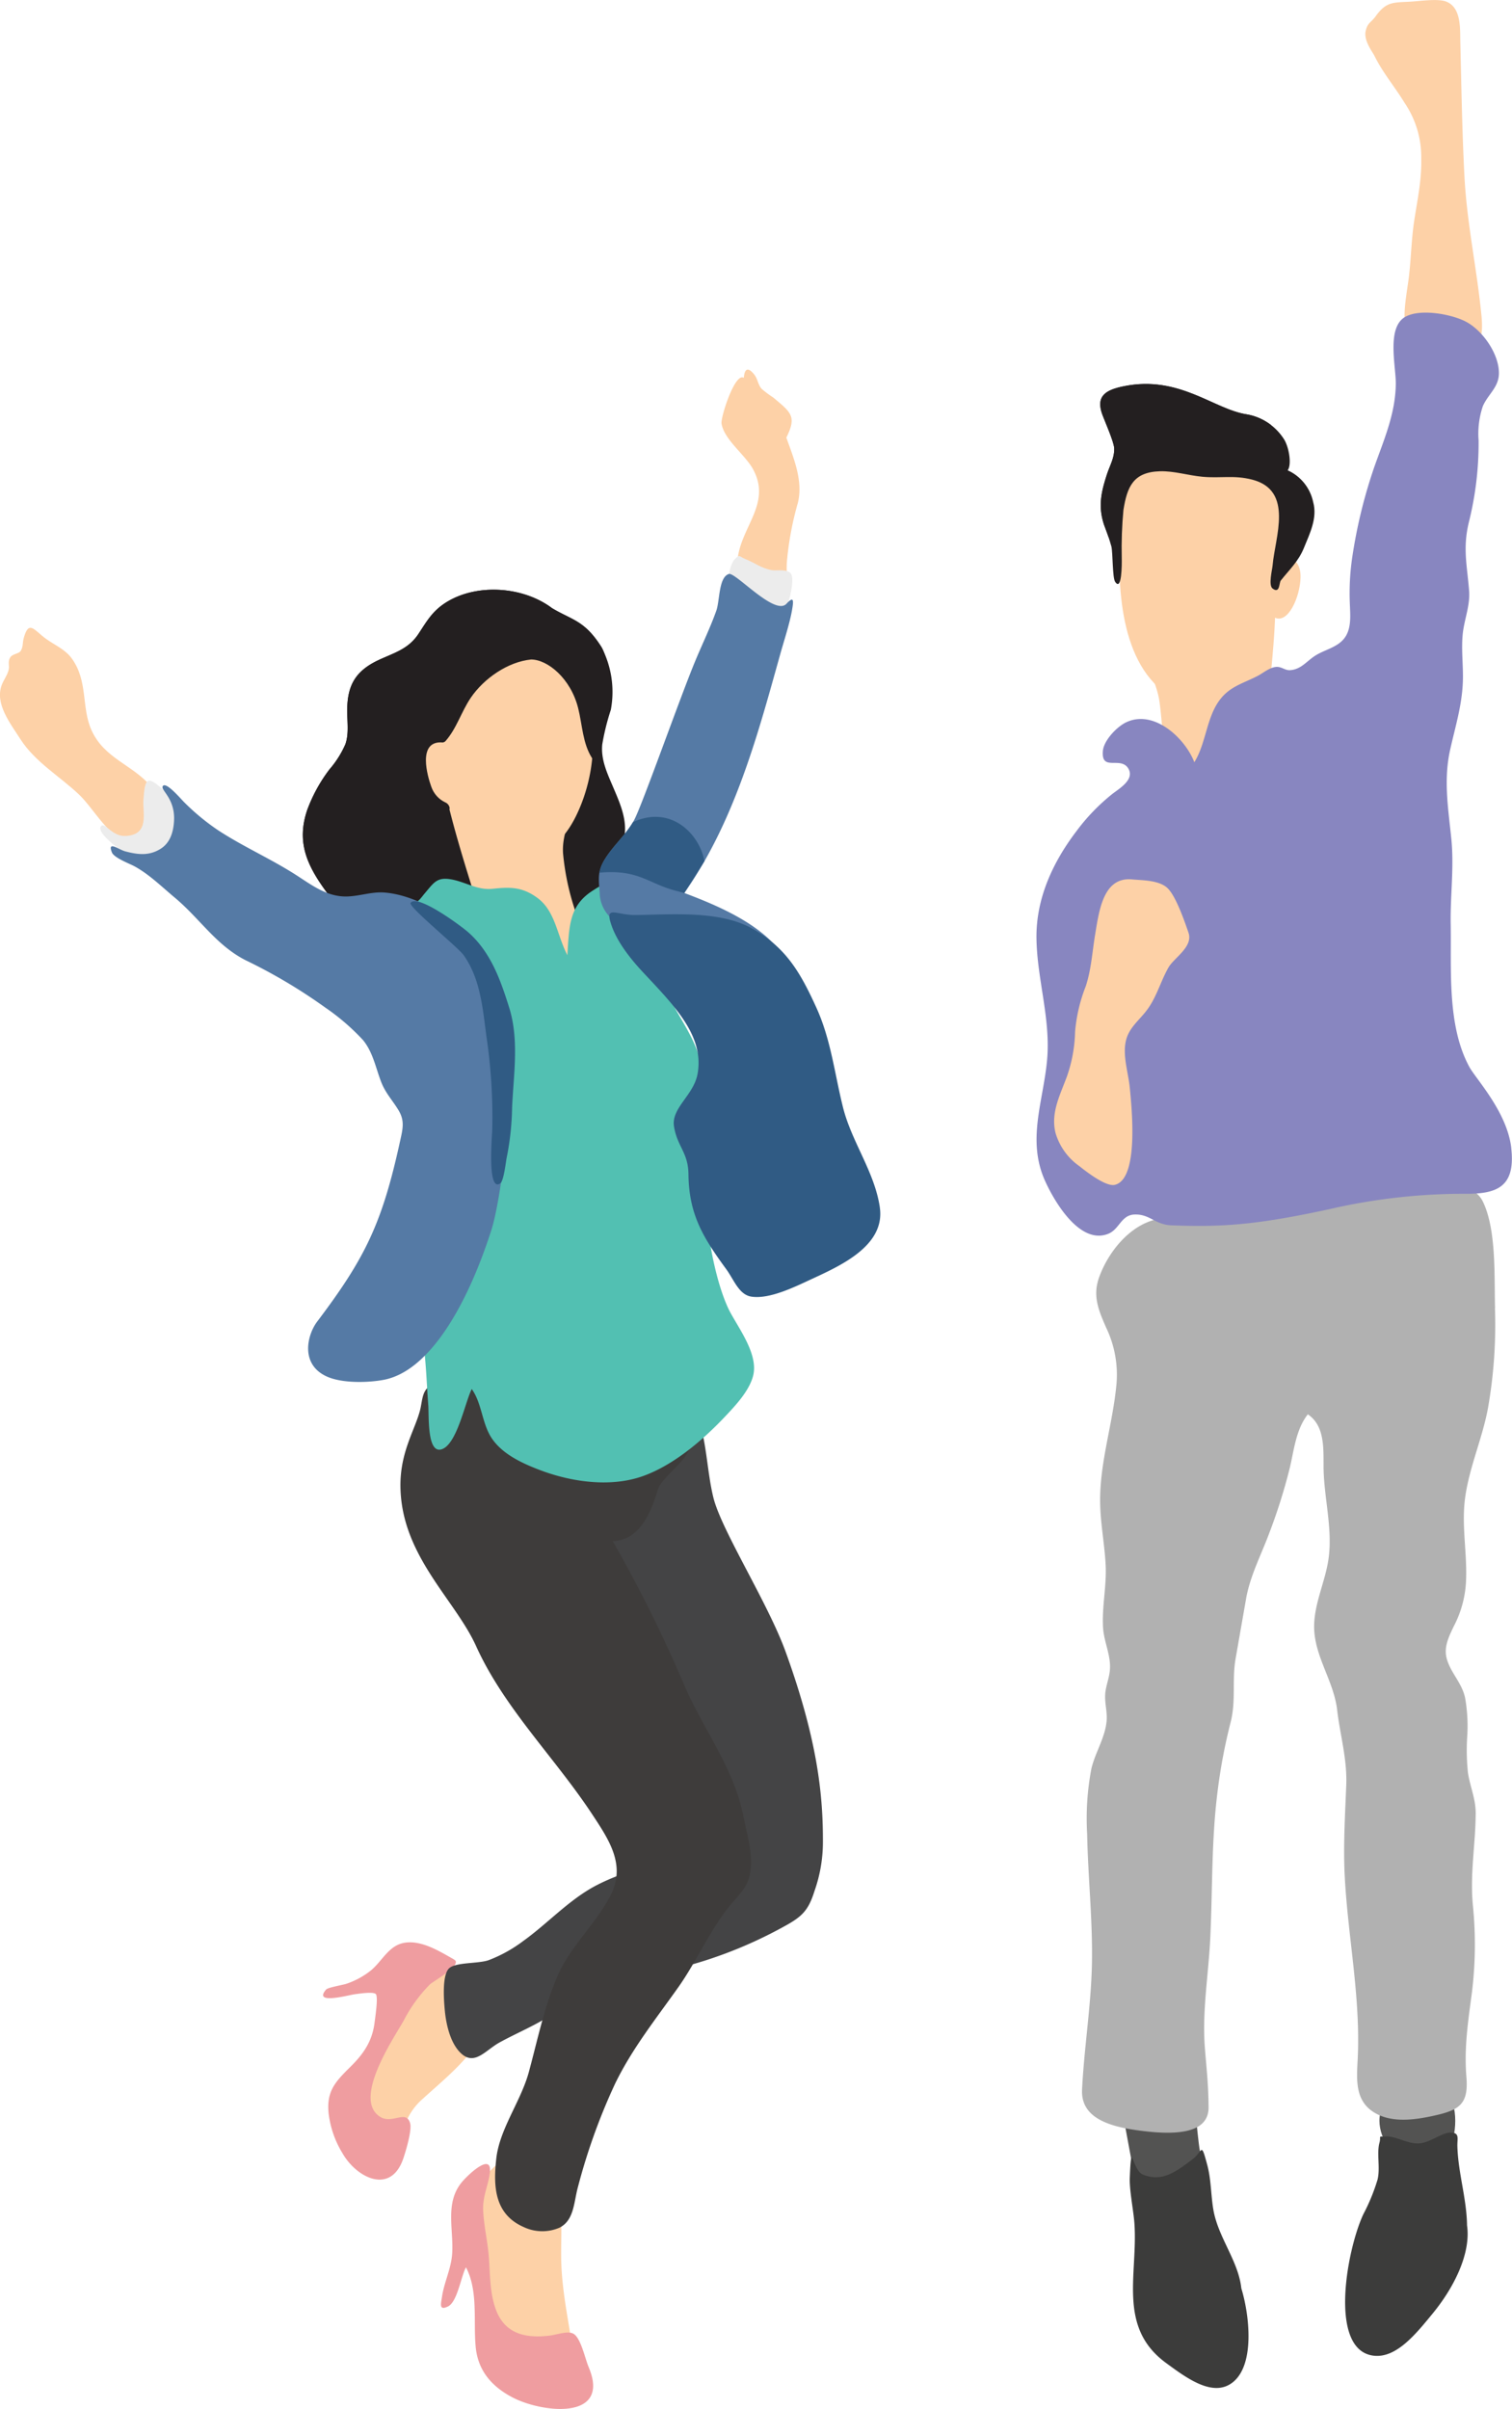
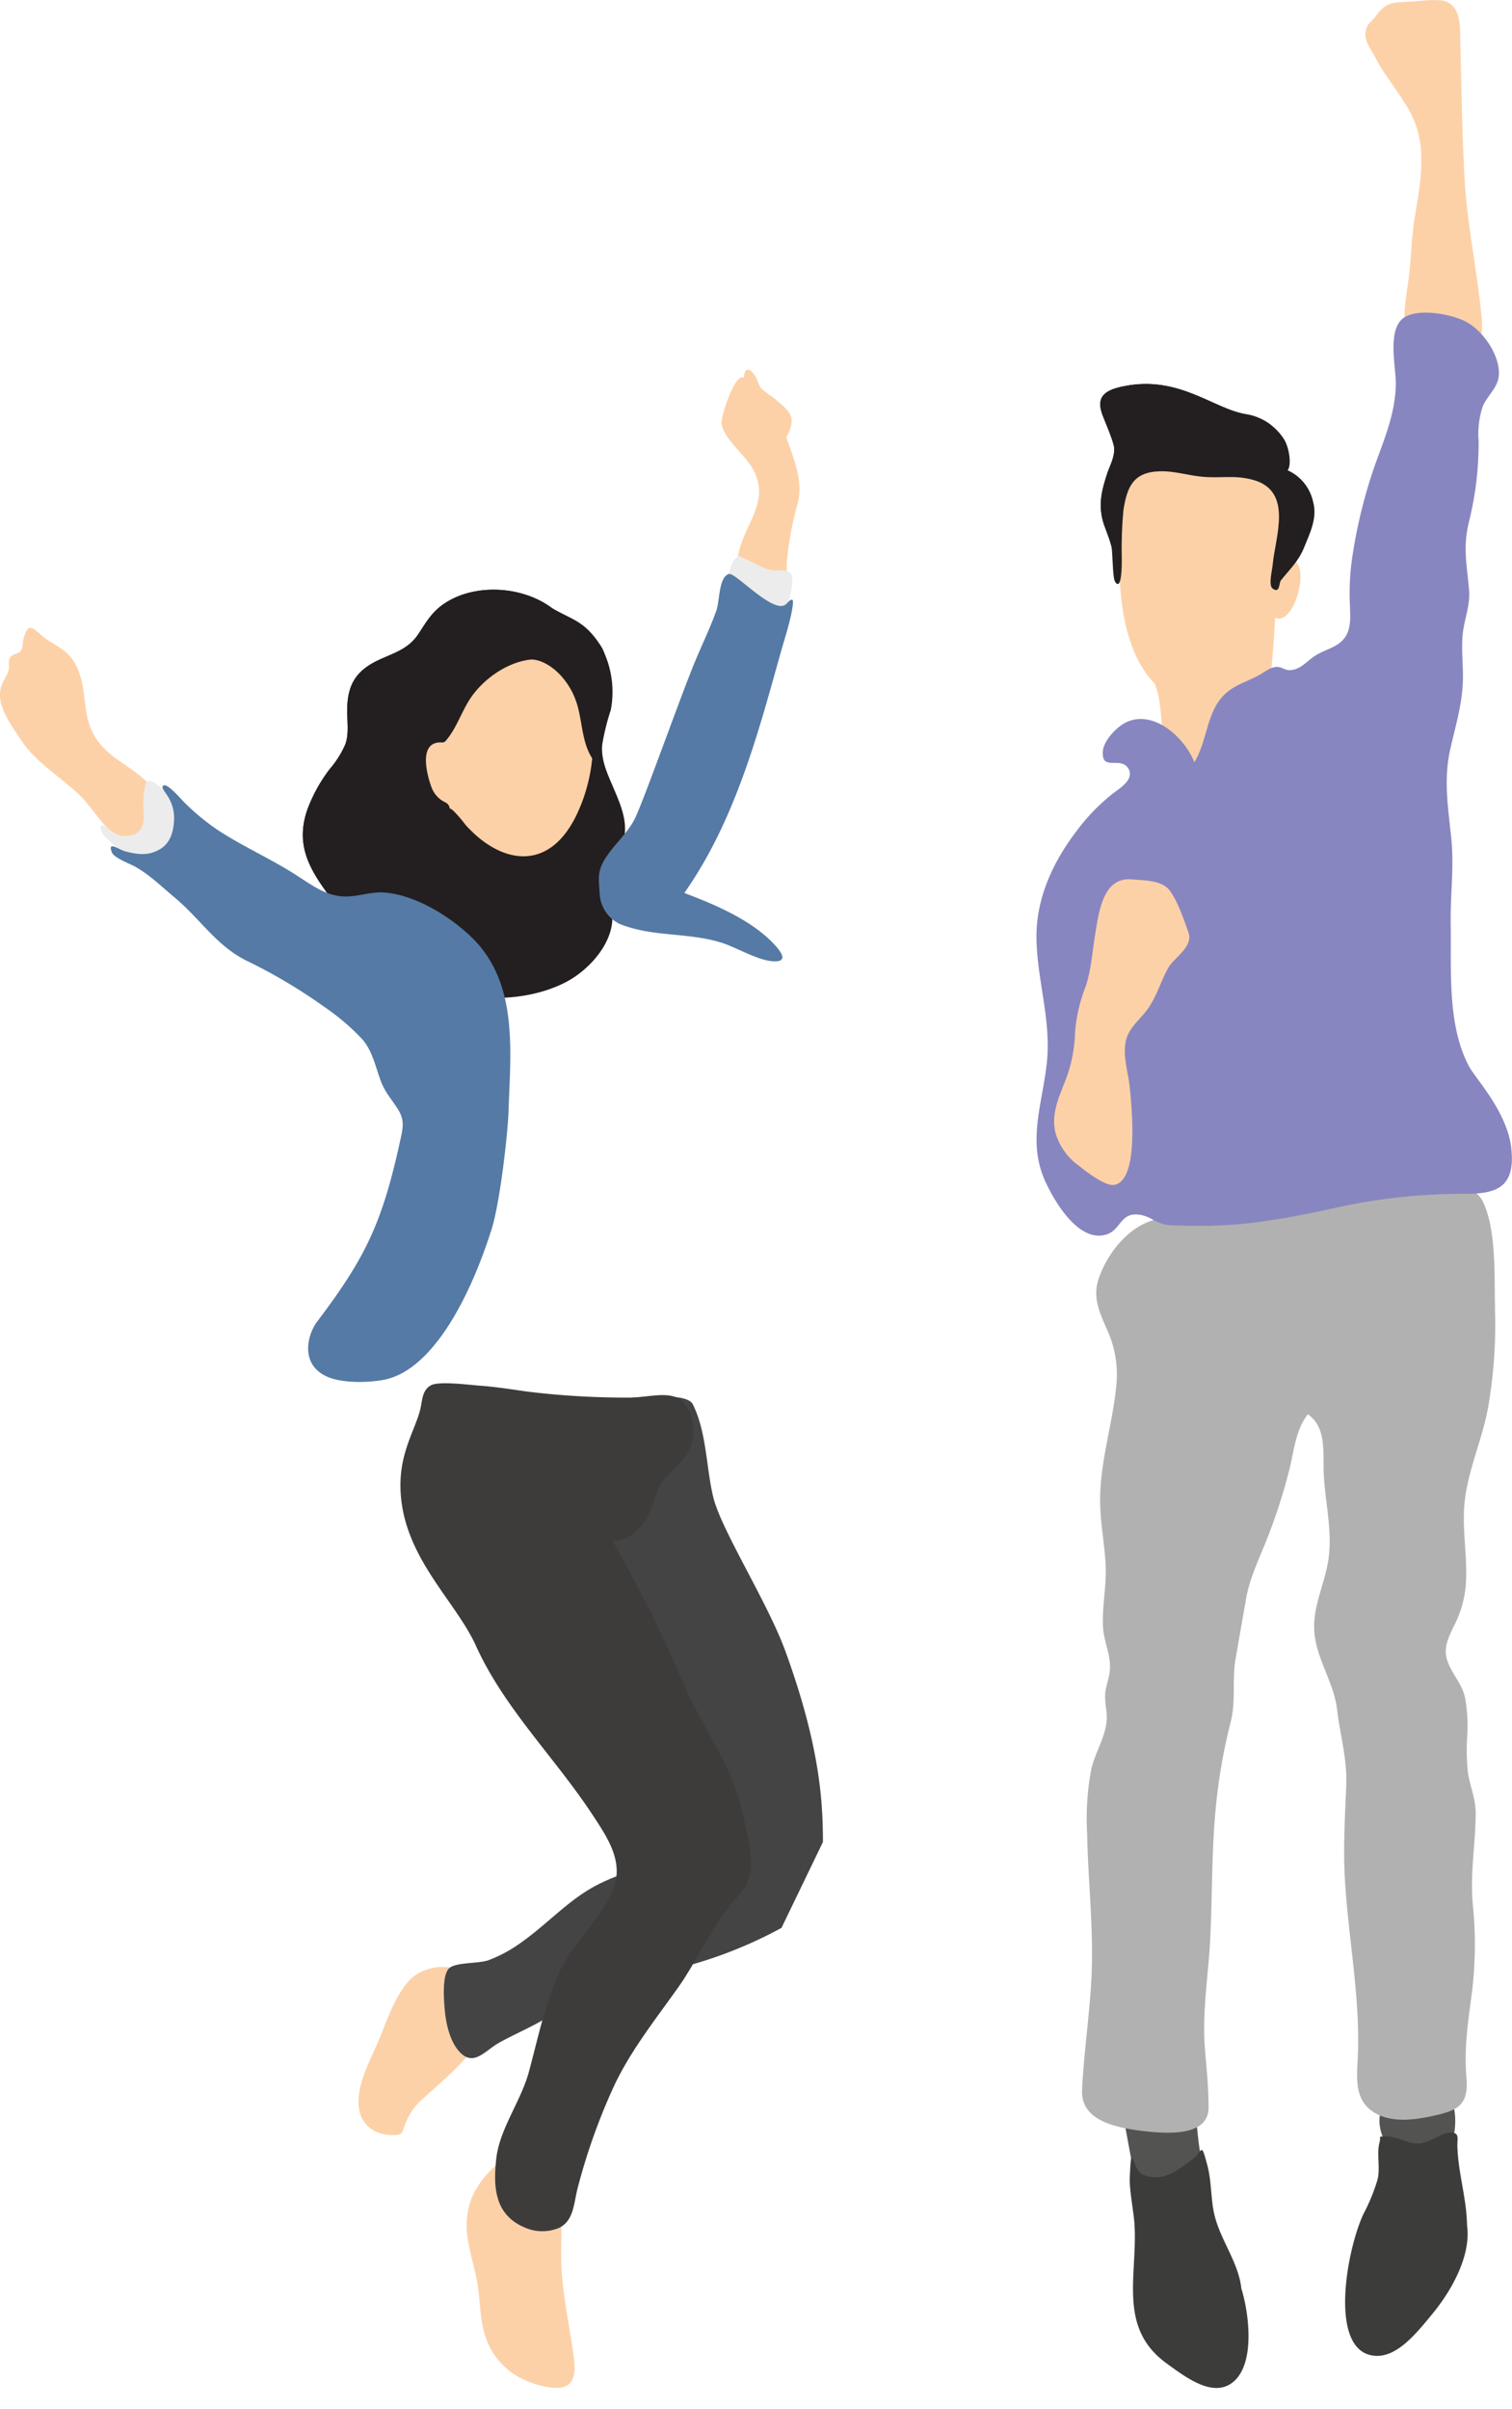
<svg xmlns="http://www.w3.org/2000/svg" width="258.127" height="411.023">
-   <ellipse cx="81.385" cy="234.354" rx="5.732" ry="7.23" fill="#f1a47e" />
  <path d="M98.006 402.604c-.7-5.57-2.04-11.057-2.188-16.687-.08-3.12.164-6.24-.133-9.354-.268-2.787-.8-6.1-2.987-8.086-3.262-2.976-5.828-1.147-8.5 1.426-3.666 3.544-5.132 7.252-4.3 12.375.432 2.636 1.293 5.186 1.683 7.833.4 2.68.356 5.414 1.122 8.04 1.417 4.86 5.094 7.883 9.96 8.982 4.084.924 5.877-.16 5.32-4.528zM83.292 341.42c-1.287-6.274-10.113-7.777-13.9-2.953-2.23 2.846-3.4 6.434-4.77 9.737-1.4 3.355-3.568 7.092-3.415 10.848.13 3.2 2.5 5.254 5.743 5.243 2-.007 1.52-.223 2.415-2.33a10.53 10.53 0 0 1 2.832-3.868c4.192-3.886 12.452-10.07 11.095-16.678z" fill="#fdd1a7" />
-   <path d="M77.565 334.37c-2.413-1.354-5.47-3.312-8.38-2.9-2.8.385-3.884 3.114-5.885 4.758a13.73 13.73 0 0 1-4.1 2.239c-.516.2-3.208.635-3.523 1-2.325 2.674 3.877.928 4.93.8.5-.06 3.122-.487 3.553-.023.446.48-.126 4.12-.207 4.815-.385 3.226-1.9 5.4-4.154 7.622-2.548 2.52-4.076 4.114-3.7 7.887.28 2.405 1.08 4.72 2.343 6.786 2.424 4.287 8.275 7.178 10.4.97.424-1.24 1.53-4.884 1.167-6.076-.7-2.312-3.028.23-5.1-1.052-4.8-3 2.3-13.387 4-16.406a25.08 25.08 0 0 1 4.5-6.209c.525-.5 5.64-3.358 4.145-4.2zm22.915 69.484c-.57-1.347-1.282-4.742-2.47-5.583-.95-.674-2.945.095-4.082.237-4.033.5-7.635-.178-9.226-4.312-1.284-3.34-.95-7.043-1.392-10.526-.275-2.156-.72-4.3-.824-6.48-.12-2.462.9-4.3 1.15-6.547.34-3.224-3.235-.056-4.6 1.473-3.183 3.562-1.568 8.133-1.843 12.407-.167 2.6-1.37 4.87-1.735 7.374-.176 1.194-.566 2.417 1.025 1.647 1.613-.784 2.228-5.182 3.068-6.673 2.13 4.05 1.228 9.226 1.665 13.63.394 4 2.73 6.73 6.35 8.6 5.15 2.643 16.792 3.907 12.917-5.238z" fill="#ef9da0" />
-   <path d="M140.487 314.308c.018-7.48-.72-16.908-6.378-32.5-3.024-8.333-10.936-20.68-12.32-26.274-1.26-5.1-1.1-11.02-3.5-15.9-1.255-2.57-12.39-.707-15.744-.818-5.4-.176-17.994-2.2-20.114.5a14.62 14.62 0 0 0-2.573 12.587c1.136 4.506 5.346 6.34 9.384 7.664 4.384 1.44 10.8 2.2 14.3 5.32 1.832 1.636 2.7 4.234 3.71 6.4q2.315 4.98 4.614 9.97 4.542 9.807 9.082 19.616c2.374 5.132 5.7 10.954-1.057 14.092-5.8 2.688-12.353 3.773-17.994 6.684-4.7 2.424-8.333 6.506-12.6 9.56-1.796 1.354-3.774 2.448-5.876 3.25-1.766.63-5.74.315-6.8 1.437-1.187 1.255-.836 5.515-.685 7.137.225 2.4.948 5.68 2.827 7.374 2.31 2.086 4.16-.617 6.534-1.915 3-1.647 6.13-2.9 9-4.815 5.885-3.922 12.45-5.87 19.332-7.345a74.68 74.68 0 0 0 19.787-7.383c3.343-1.8 4.52-2.737 5.62-6.254.958-2.692 1.45-5.528 1.45-8.385z" fill="#444445" />
+   <path d="M140.487 314.308c.018-7.48-.72-16.908-6.378-32.5-3.024-8.333-10.936-20.68-12.32-26.274-1.26-5.1-1.1-11.02-3.5-15.9-1.255-2.57-12.39-.707-15.744-.818-5.4-.176-17.994-2.2-20.114.5a14.62 14.62 0 0 0-2.573 12.587c1.136 4.506 5.346 6.34 9.384 7.664 4.384 1.44 10.8 2.2 14.3 5.32 1.832 1.636 2.7 4.234 3.71 6.4q2.315 4.98 4.614 9.97 4.542 9.807 9.082 19.616c2.374 5.132 5.7 10.954-1.057 14.092-5.8 2.688-12.353 3.773-17.994 6.684-4.7 2.424-8.333 6.506-12.6 9.56-1.796 1.354-3.774 2.448-5.876 3.25-1.766.63-5.74.315-6.8 1.437-1.187 1.255-.836 5.515-.685 7.137.225 2.4.948 5.68 2.827 7.374 2.31 2.086 4.16-.617 6.534-1.915 3-1.647 6.13-2.9 9-4.815 5.885-3.922 12.45-5.87 19.332-7.345a74.68 74.68 0 0 0 19.787-7.383z" fill="#444445" />
  <path d="M126.884 309.776c-1.58-8.063-6.867-14.772-10.07-22.257a234.11 234.11 0 0 0-12.213-24.566c6.1-.142 7.34-8.554 8.03-9.523 2.384-3.352 6.252-5.05 5.657-10.026-.908-7.6-6.28-4.873-11.035-4.938a137.84 137.84 0 0 1-17.217-1.021c-2.72-.38-5.434-.825-8.176-1.014-1.74-.12-6.96-.83-8.322-.043-1.52.88-1.415 2.593-1.818 4.195-.847 3.357-3.393 7.095-3.357 12.94.075 11.832 9.3 19.36 12.907 27.33 4.8 10.6 13.425 19 19.835 28.725 2.875 4.364 5.772 8.63 3.152 13.766-2.57 5.042-6.948 8.755-9.172 14.026-2.2 5.22-3.316 10.7-4.792 16.142-1.36 5.026-5 9.715-5.567 14.793-.522 4.682-.35 9.453 4.63 11.668a7.43 7.43 0 0 0 6.13.144c2.543-1.24 2.47-4.384 3.165-6.9 1.576-6.07 3.702-11.982 6.35-17.665 2.91-6 6.975-11.075 10.8-16.478 3.188-4.5 5.366-9.72 8.86-13.993 1.35-1.65 2.83-2.86 3.334-5.153.724-3.264-.483-6.956-1.112-10.153z" fill="#3e3c3b" />
  <path d="M134.242 74.668c1.8-3.62.863-4.247-2.242-6.847a16.8 16.8 0 0 1-2-1.5c-.613-.723-.638-1.65-1.22-2.393-.872-1.113-1.65-1.347-1.8.55-1.48-1.036-3.974 6.707-3.8 7.8.426 2.708 4.005 5.3 5.353 7.74 3.323 6.008-2.285 10-2.647 15.838-.19 3.044 2.174 4.823 5.1 5.5 4.143.955 3.172-2.188 3.34-5.37.3-3.465.935-6.892 1.9-10.233.9-3.763-.745-7.602-1.984-11.085z" fill="#fdd1a7" />
  <path d="M106.574 142.87c.552-2.936-.716-5.78-1.836-8.415-1.014-2.386-2.18-4.77-1.924-7.423.338-2.004.828-3.98 1.465-5.91a16.5 16.5 0 0 0-1.6-10.715c-2.886-4.556-4.938-4.558-8.426-6.633-5.04-3.794-13.067-4.267-18.27-.876-2.206 1.44-3.136 3.125-4.528 5.236-1.705 2.59-4.06 3.217-6.71 4.436-4.195 1.933-5.547 4.526-5.468 9.066.03 1.787.28 3.57-.3 5.317-.685 1.574-1.607 3.033-2.733 4.328a26.67 26.67 0 0 0-3.8 6.93c-1.845 5.44-.068 9.36 3.168 13.822 3.34 4.6 6.69 9.446 11.46 12.62 11.672 7.775 23.257 6.16 29.475 2.958 4.278-2.2 8.712-7.306 7.9-12.2-.466-2.785-.7-5.707.383-8.428.572-1.438 1.45-2.57 1.74-4.115z" fill="#231f20" />
  <g fill="#fdd1a7">
-     <path d="M98.38 155.922c-1.174-3.334-1.932-6.8-2.257-10.32-.225-3.314 1.47-6.42 2.138-9.577a18.27 18.27 0 0 0-2.9-14.126c-3.016-3.855-8.182-5.31-12.767-3.6-5.05 1.86-7.117 6.7-7.257 11.512-.158 5.465 5.632 22.577 6.464 25.566.7 2.717 2.426 5.062 4.8 6.56 2.927 2.1 8.266 5.416 11.7 3.267 2.2-1.38.99-6.463.08-9.28z" />
    <path d="M96.493 113.777c-3.265-3.294-8.74-3.992-12.56-2.866-4.3 1.268-8.354 4.45-8.962 10.61-.12 1.2.018 3-.58 4.085-.286.51-1.413 1.49-1.717 2.073-.857 1.496-1.094 3.27-.662 4.938a7.31 7.31 0 0 0 3.569 4.805c.707.42 1.172.4 1.68.786.8.78 1.535 1.622 2.2 2.52 5.925 6.62 14.045 8.183 18.825-1.392 3.927-7.876 4.472-19.226-1.795-25.557z" />
  </g>
  <g fill="#231f20">
    <path d="M98.137 113.655c-3.294-4.528-10.7-6.646-17.133-4.634-7.232 2.264-11.582 7.987-11.582 15.12 0 6.637 3.017 12.393 6.923 14 .7.288.478-.9-.317-1.228-1.14-.53-2-1.508-2.408-2.7-.635-1.746-2.354-7.682 1.72-7.543.252.06.517-.016.7-.2 1.913-2.154 2.713-5.035 4.33-7.414 2.255-3.316 6.344-6.135 10.3-6.527 2.782 0 6.754 3.188 8.034 8.31.725 2.9.755 5.975 2.357 8.5.49.775 1.334.17 1.325-.725-.082-6.518-.544-9.868-4.248-14.957z" />
    <path d="M76.126 110.73c1.754-3.778 5.175-6.517 9.245-7.404s8.32.183 11.486 2.89c4.368 3.782 2.68 10.733 5.524 13.858 2.086 2.293 1.935-7.074.3-9.663-2.886-4.556-4.938-4.558-8.426-6.633-5.04-3.794-13.067-4.267-18.27-.876-2.206 1.44-3.136 3.125-4.528 5.236-1.705 2.59-4.06 3.217-6.71 4.436-4.195 1.933-5.547 4.526-5.468 9.066.03 1.787.28 3.57-.3 5.317-.685 1.574-1.607 3.033-2.733 4.328a26.67 26.67 0 0 0-3.8 6.93c-1.845 5.44-.068 9.36 3.168 13.822 3.34 4.6 16.915 14.07 14.74 5.4-1.618-6.437-11.787-7.917-5.17-21.342 2.807-5.7-2.043-12.5.944-17.44 1.845-3.047 7.556-3.035 9.998-7.924z" />
  </g>
  <path d="M25.7 134.097c-3.16-3.663-7.908-4.682-10.084-9.518-1.75-3.89-.554-8.29-3.323-12.175-1.15-1.61-2.866-2.27-4.416-3.386-2.03-1.46-2.956-3.346-3.83-.128-.234.865-.052 1.428-.525 2.192-.284.455-1.354.49-1.72 1.014-.577.818-.1 1.478-.35 2.3-.3 1.016-.825 1.58-1.172 2.528-1.158 3.165 1.435 6.448 3.23 9.237 2.5 3.866 6.657 6.274 9.944 9.374 2.548 2.4 5.14 7.477 8.77 8.376 5.932 1.47 6.276-6.568 3.476-9.814z" fill="#fdd1a7" />
  <path d="M32.22 141.13c-.457-3.064-2.54-4.826-4.812-6.78-2.436-2.1-2.667-1.235-2.92 2.052-.18 2.343 1.106 5.955-2.97 6.238-2.372.164-3.562-2.386-4.242-1.705-.88.88 2.188 3.3 2.915 3.814 2.057 1.455 3.553 2.96 6.2 2.706 3.654-.353 6.398-2.595 5.84-6.326zm102.833-43.205c-.55-.9-2.5-.518-3.2-.63-1.888-.3-3-1.282-4.592-1.9-1.138-.444-.88-.915-1.84.043-.86.854-1.318 3.947-1.2 5.058.286 2.7 2.6 4.416 5.164 4.765 1.854.252 3.97-.268 4.96-1.942.45-.762 1.297-4.423.718-5.383z" fill="#ececec" />
-   <path d="M124.764 224.1c-2.31-4.213-3.922-12.6-4.03-16.615-.065-2.43.072-4.524-.68-6.88-.653-2.05-2.345-4.326-2.435-6.51-.153-3.767 2.5-7.374 2.167-11.364-.363-4.215-2.9-7.653-4.8-11.157-2.334-4.326-3.742-9.16-6.182-13.427a40.23 40.23 0 0 0-3.805-5.813c-1.58-1.883-1.944-1.56-3.832-.354-4.033 2.58-3.983 6.058-4.308 11-1.74-3.34-2.04-7.473-5.053-9.726-2.67-2-4.844-1.9-7.714-1.6-2.618.273-4.553-1.156-7.022-1.6s-2.976.518-4.544 2.36c-.586.69-1 1.4-1.838 1.737-.822.33-2.1-.3-2.75.22-1.624 1.3-.338 4.884.365 6.26 1.273 2.48 3.292 4.4 4.722 6.765a49.34 49.34 0 0 1 4.751 10.927c2.46 8.045 1.268 13.815-1.02 21.633-1 3.438-1.1 6.777-1.45 10.34-.33 3.4-1.61 5.948-2.636 9.117-1.117 3.442-.818 6.543-.35 10.093.446 3.413.527 6.793.793 10.23.137 1.8-.228 8.26 2.224 7.57 2.674-.752 4.04-8.03 5.2-10.3 1.79 2.512 1.726 5.988 3.5 8.525 1.87 2.68 5.236 4.188 8.023 5.258 5.344 2.05 11.968 3.028 17.465 1.154 5.256-1.79 10.336-6.085 14.257-10.237 1.714-1.816 4.1-4.326 4.783-6.932.912-3.502-2.15-7.678-3.798-10.678z" fill="#52c0b2" />
  <path d="M134.267 103.017c-1.98 2.138-8.73-5.436-9.84-5.08-1.76.568-1.534 4.562-2.138 6.26-1.04 2.927-2.413 5.73-3.6 8.595-2.615 6.277-9.066 24.622-10.436 27.143-1.327 2.447-3.472 4.23-4.934 6.567-1.318 2.1-1.136 3.3-.95 5.8a6.06 6.06 0 0 0 3.411 5.342c5.53 2.248 11.4 1.417 17.163 3.132 2.7.8 6.42 3.147 9.158 3.253 2.7.106 1.095-1.87-.293-3.278-3.866-3.92-9.927-6.48-14.984-8.383 5.788-8.212 9.482-17.638 12.46-27.172 1.426-4.57 2.692-9.2 3.983-13.8.56-2 1.527-4.947 1.926-7.173.28-1.6.427-2.67-.93-1.205zm-54.064 56.61c-3.73-3.467-9.35-6.917-14.547-7.335-2.156-.174-4.2.6-6.333.667-3.343.12-5.885-1.782-8.58-3.533-4.4-2.854-9.2-4.932-13.567-7.8a38.99 38.99 0 0 1-5.69-4.7c-.53-.5-3.233-3.753-3.72-2.746-.322.67 2.13 2.082 1.947 5.82-.1 1.97-.656 3.864-2.408 4.9-1.8 1.072-3.584 1-5.973.35-1.08-.3-3.032-1.856-2.233.187.367.937 3 1.917 3.817 2.356 2.508 1.35 4.722 3.533 6.9 5.35 4.3 3.584 7.025 8.08 12.062 10.674a91.35 91.35 0 0 1 13.651 8.1 38.02 38.02 0 0 1 6.45 5.556c1.674 2.05 2.14 4.628 3.055 7.038.746 1.967 1.852 3.07 2.924 4.8 1.2 1.917.807 3.276.32 5.5-3.055 13.952-5.945 19.862-14.117 30.673-1.753 2.316-2.94 7.338 1.656 9.4 2.577 1.156 6.937 1.06 9.638.563 7.76-1.422 14.265-12.547 18.435-25.582 1.5-4.715 2.8-16.5 2.927-20.272.32-10.236 1.794-22.145-6.612-29.963z" fill="#557aa5" />
-   <path d="M86.93 171.934c-1.484-4.75-3.174-9.512-7.018-12.887-1.158-1.018-8.65-6.6-9.816-4.98-.446.622 8.1 7.55 9.068 8.926 2.9 4.1 3.244 9.178 3.9 14a93.07 93.07 0 0 1 .966 15.892c-.036 1.066-.872 10.68 1.394 9.012.6-.446.935-3.744 1.1-4.483a46.66 46.66 0 0 0 .9-8.451c.254-5.635 1.223-11.535-.494-17.03zM150.202 206c-.888-6.038-4.808-11.16-6.28-17.03-1.46-5.83-2.048-11.548-4.567-17.07-2.667-5.846-5.125-10.213-10.913-13.452-5.572-3.12-13.73-2.4-19.93-2.318-3.34.038-5.358-1.8-4.114 1.773 1.036 2.978 3.377 5.855 5.384 8 5.313 5.693 10.467 10.785 9.312 17.3-.653 3.686-4.533 5.846-4.03 9 .55 3.44 2.424 4.425 2.467 8.138.08 6.86 2.458 10.758 6.44 16.2 1.323 1.8 2.165 4.37 4.3 4.7 3.087.475 7.392-1.654 10.13-2.922 4.895-2.27 12.767-5.694 11.798-12.295zm-29.948-59.05l-3.43 5.423c-.045-.007-.565-.15-1.552-.412-4.688-1.246-6.238-3.645-12.936-3.057a6.49 6.49 0 0 1 .98-2.39c1.395-2.226 3.4-3.96 4.745-6.232 6.517-3.008 11.387 2.075 12.194 6.668z" fill="#305b84" />
  <path d="M204.873 367.188c-.308-1.7-.574-4.853-.75-6.475-.2-1.86-3-3.43-6.768-2.866-2.124.32-5.806 1.688-5.493 3.765l1.248 6.725c.948 3.985 1.78 5.635 6.32 5.5 5.148-.145 6.317-1.844 5.443-6.65zm42.43-9.468c-1.88-1.865-7.534-.47-9.647.42-3.073 1.3-2.505 5.882-.545 8.255 1.832 2.22 7.563 2.7 9.764.836 1.778-1.5 2.2-7.748.428-9.5z" fill="#535352" />
  <path d="M252.938 54.1c-.762-8.065-2.5-15.822-2.928-23.97-.4-7.58-.514-15.225-.706-22.894-.056-2.28.216-5.968-2.433-6.975-1.43-.54-4.6-.056-6.17.027-2.93.153-4.057 0-5.84 2.476-.813 1.13-1.4 1.086-1.72 2.55-.356 1.645 1.205 3.587 1.5 4.2 1.395 2.864 3.474 5.283 5.123 8a16.48 16.48 0 0 1 2.87 9.541c.083 3.7-.65 6.986-1.2 10.6-.54 3.52-.534 7.1-1.05 10.62-.948 6.452-1.717 10.465 5.513 12.432 5.168 1.405 7.563-1.038 7.038-6.6zm-35.372 48.054c-.886-3.332-7.435 3.18-10.458 3.472-2.717.26-5.6-.4-8.266.453-2.8.9-3.812 3.345-3.138 6.268.583 2.534 1.86 4.677 2.242 7.385.36 2.566.455 5.168.895 7.723.565 3.285 1.856 8.83 6 8.78s6.137-5.017 7.7-8.16c2.1-4.23 3.9-7.588 4.357-12.43.225-2.337 1.148-11.656.66-13.492z" fill="#fdd1a7" />
  <path d="M255.232 223.158c-.15-5.236.266-13.265-2.06-18.1-2-4.16-9.347-3.107-12.918-2.65-7 .895-12.587 2.893-19.454 4.4-7.175 1.573-14.574.75-21.78 1.036-5.274.21-9.593 5.188-11.364 10.06-1.174 3.224-.1 5.684 1.2 8.66 1.426 2.975 2.03 6.277 1.75 9.564-.642 7.12-3.084 13.918-2.767 21.144.142 3.25.74 6.457.915 9.7.192 3.58-.653 7.122-.444 10.7.153 2.625 1.458 4.887 1.142 7.532-.166 1.4-.737 2.65-.784 4.082-.05 1.494.4 2.94.244 4.438-.275 2.812-1.942 5.324-2.59 8.054a45.36 45.36 0 0 0-.723 11.186c.142 7.462.978 14.894.807 22.363-.164 7.106-1.327 14.112-1.676 21.2-.212 4.26 3.465 6.087 9.028 6.9 6.46.944 12.623.858 12.57-3.91-.045-4.055-.338-6.37-.63-10.04-.5-6.338.63-12.6.926-18.922.388-8.293.183-16.47 1.22-24.742.49-4.018 1.24-8 2.24-11.922.955-3.7.212-7.207.86-10.91l1.83-10.45c.723-3.794 2.543-7.275 3.886-10.868 1.392-3.628 2.564-7.337 3.508-11.107.755-3.132 1.052-6.606 3.1-9.235 3.116 2.08 2.614 6.387 2.7 9.613.15 4.916 1.49 9.854.872 14.78-.547 4.346-2.854 8.444-2.442 12.91.426 4.587 3.334 8.51 3.873 13.1.523 4.456 1.735 8.376 1.557 12.918-.207 5.272-.536 10.528-.24 15.8.574 10.3 2.7 20.46 2.2 30.81-.17 3.476-.56 7.185 2.884 9.24 3.066 1.834 7.112 1.18 10.4.44 4.2-.946 5.64-2.05 5.272-6.54-.408-4.947.275-9.4.928-14.315a66.92 66.92 0 0 0 .165-15.115c-.49-5.373.464-10.273.493-15.563.01-2.45-.96-4.55-1.325-6.925-.22-2.11-.257-4.233-.113-6.35a27.59 27.59 0 0 0-.376-6.448c-.566-2.577-2.465-4.245-3.13-6.662-.547-2 .37-3.77 1.2-5.522a18.35 18.35 0 0 0 2.063-7.2c.327-4.93-.8-9.845-.12-14.766.717-5.23 2.95-10.1 3.9-15.28.99-5.635 1.387-11.358 1.186-17.076z" fill="#b1b1b1" />
  <path d="M211.917 390.45c-.507-4.713-3.974-8.68-4.782-13.46-.415-2.45-.374-5.132-1.02-7.536-1.12-4.177-.732-2.4-2.557-1-2.837 2.15-5.227 3.918-8.462 2.58-1.823-.755-1.948-6.315-2.22.563-.083 2.113.63 5.56.786 7.72.63 8.748-2.947 17.762 5.416 23.88 3.485 2.55 8.077 6.006 11.45 3.233 3.767-3.105 2.738-11.628 1.388-15.98zm38.535-10.72c-.06-4.573-1.52-8.96-1.65-13.495-.038-1.426.43-2.354-1.2-2.352-1.455 0-3.54 1.755-5.353 1.843-1.967.1-3.888-1.24-5.614-1.187-1.534.047-.8-.173-1.138 1.084-.5 1.865.174 4.276-.33 6.3a33.04 33.04 0 0 1-2.427 5.9c-2.86 6.155-6 23.38 1.886 24.135 3.84.367 7.176-3.814 9.994-7.254 3.645-4.443 6.515-10.243 5.832-14.985z" fill="#3c3c3b" />
  <path d="M219.597 95.067c.674-9.4-2.2-19.587-13.067-19.97-4.3-.153-8.6.755-11.636 4.05-2.845 3.093-3.167 6.153-3.5 10.158-.76 9.095-.622 23.31 7.81 29.115 8.65 5.954 16.93-5.27 18.325-13.092 2.32 1.3 4.42-3.43 4.5-6.822.048-2.183-1.056-3.43-2.43-3.44z" fill="#fdd1a7" />
  <path d="M258 195.84c-.72-6.125-6.042-11.756-7.14-13.77-3.844-7.04-3.062-16.606-3.2-24.428-.08-4.893.6-9.606.108-14.518-.525-5.2-1.357-10.02-.2-15.2.964-4.32 2.2-8.093 2.185-12.59-.007-2.332-.266-4.7-.05-7.027.237-2.555 1.307-4.938 1.1-7.534-.342-4.285-1.1-7.24-.056-11.6 1.15-4.582 1.715-9.29 1.68-14.015-.156-1.973.088-3.957.716-5.833.874-2.037 2.708-3.208 2.75-5.57.06-3.366-2.816-7.437-5.72-8.913-2.463-1.253-7.658-2.2-10.22-.806-3.312 1.8-1.613 8.487-1.663 11.537-.083 5.035-1.98 9.343-3.638 14.01a86.03 86.03 0 0 0-3.756 15.225 41.89 41.89 0 0 0-.453 8.2c.06 1.762.284 3.855-.646 5.46-1.162 2-3.59 2.287-5.387 3.488-1.412.946-2.34 2.27-4.168 2.393-.894.06-1.482-.656-2.43-.55-1.1.122-2.09.984-3.02 1.483-1.627.874-3.515 1.462-4.995 2.577-3.91 2.942-3.5 8.32-5.9 12.2-1.62-4.19-7-9.124-11.735-6.766-1.52.757-3.733 3.053-3.882 4.857-.3 3.555 3.023.845 4.326 2.95 1.187 1.917-1.582 3.48-2.767 4.414-2.295 1.84-4.342 3.97-6.092 6.335-4.06 5.342-6.926 11.567-6.8 18.388.124 6.973 2.467 13.71 1.8 20.743-.664 7.01-3.436 13.533-.374 20.425 1.543 3.474 5.937 11.075 10.823 9.115 1.942-.78 2.178-3.208 4.5-3.29 2.59-.093 3.533 1.744 6.256 1.843 8.57.31 14.236 0 26.934-2.74 7.523-1.745 15.22-2.63 22.942-2.64 5.43.068 8.982-.894 8.164-7.85z" fill="#8886c0" />
  <path d="M202.9 159.146c-.667-1.94-2.156-6.268-3.594-7.62s-4.25-1.313-6.07-1.476c-4.9-.44-5.6 5.34-6.283 9.453-.487 2.938-.654 5.923-1.59 8.766a27.31 27.31 0 0 0-1.827 7.8 24.59 24.59 0 0 1-1.361 7.516c-1.142 3.168-2.83 6.2-1.985 9.7a10.54 10.54 0 0 0 4.085 5.693c1.12.892 4.5 3.55 6.045 3.188 4.2-.98 2.852-13.423 2.564-16.5-.244-2.6-1.284-5.56-.654-8.15.53-2.183 2.258-3.427 3.537-5.125 1.7-2.246 2.345-4.9 3.708-7.3.953-1.677 4.256-3.53 3.425-5.945z" fill="#fdd1a7" />
  <g fill="#231f20">
    <path d="M219.818 80.256c.685-.818.344-3.607-.527-5.175-1.416-2.313-3.755-3.908-6.425-4.382-5.64-.838-11.535-6.732-21.01-4.8-3.07.626-4.807 1.65-3.677 4.8.367 1.02 1.985 4.664 2.034 5.772.074 1.636-.764 2.992-1.25 4.5-.888 2.753-1.57 5.335-.47 8.595.476 1.205.89 2.434 1.244 3.68.252 1.106.17 5.32.635 6.022 1.156 1.744 1.154-3 1.13-4.078-.063-2.73.034-5.46.29-8.178.635-3.96 1.667-6.46 6.223-6.6 2.4-.07 4.826.705 7.212.933 3.185.3 5.41-.315 8.54.493 7.16 1.847 3.89 9.854 3.494 14.612-.066.782-.752 3.41-.01 3.965 1.27.957 1.1-.962 1.4-1.354 1.487-1.877 3.035-3.3 3.952-5.567.973-2.415 2.345-5.085 1.584-7.813-.5-2.414-2.13-4.44-4.38-5.446z" />
    <path d="M216.985 72.515c-.21.196-.463.338-.74.414-2.323.717-5.565-3.726-12.445-2.737-5.09.74-7.723-3.818-10.6-1.917-1.764 1.176-1.568 4.646-1.334 7.95.1 1.282-.423 3.553-1.963 6.637-1.32 2.647.3 7.408-.655 8.78l-.76-2.066c-1.1-3.26-.415-5.847.475-8.6.482-1.5 1.32-2.86 1.253-4.495-.054-1.11-1.676-4.754-2.037-5.772-1.133-3.158.6-4.186 3.672-4.8 9.48-1.933 15.372 3.958 21.013 4.8a9.3 9.3 0 0 1 4.121 1.815z" />
  </g>
</svg>